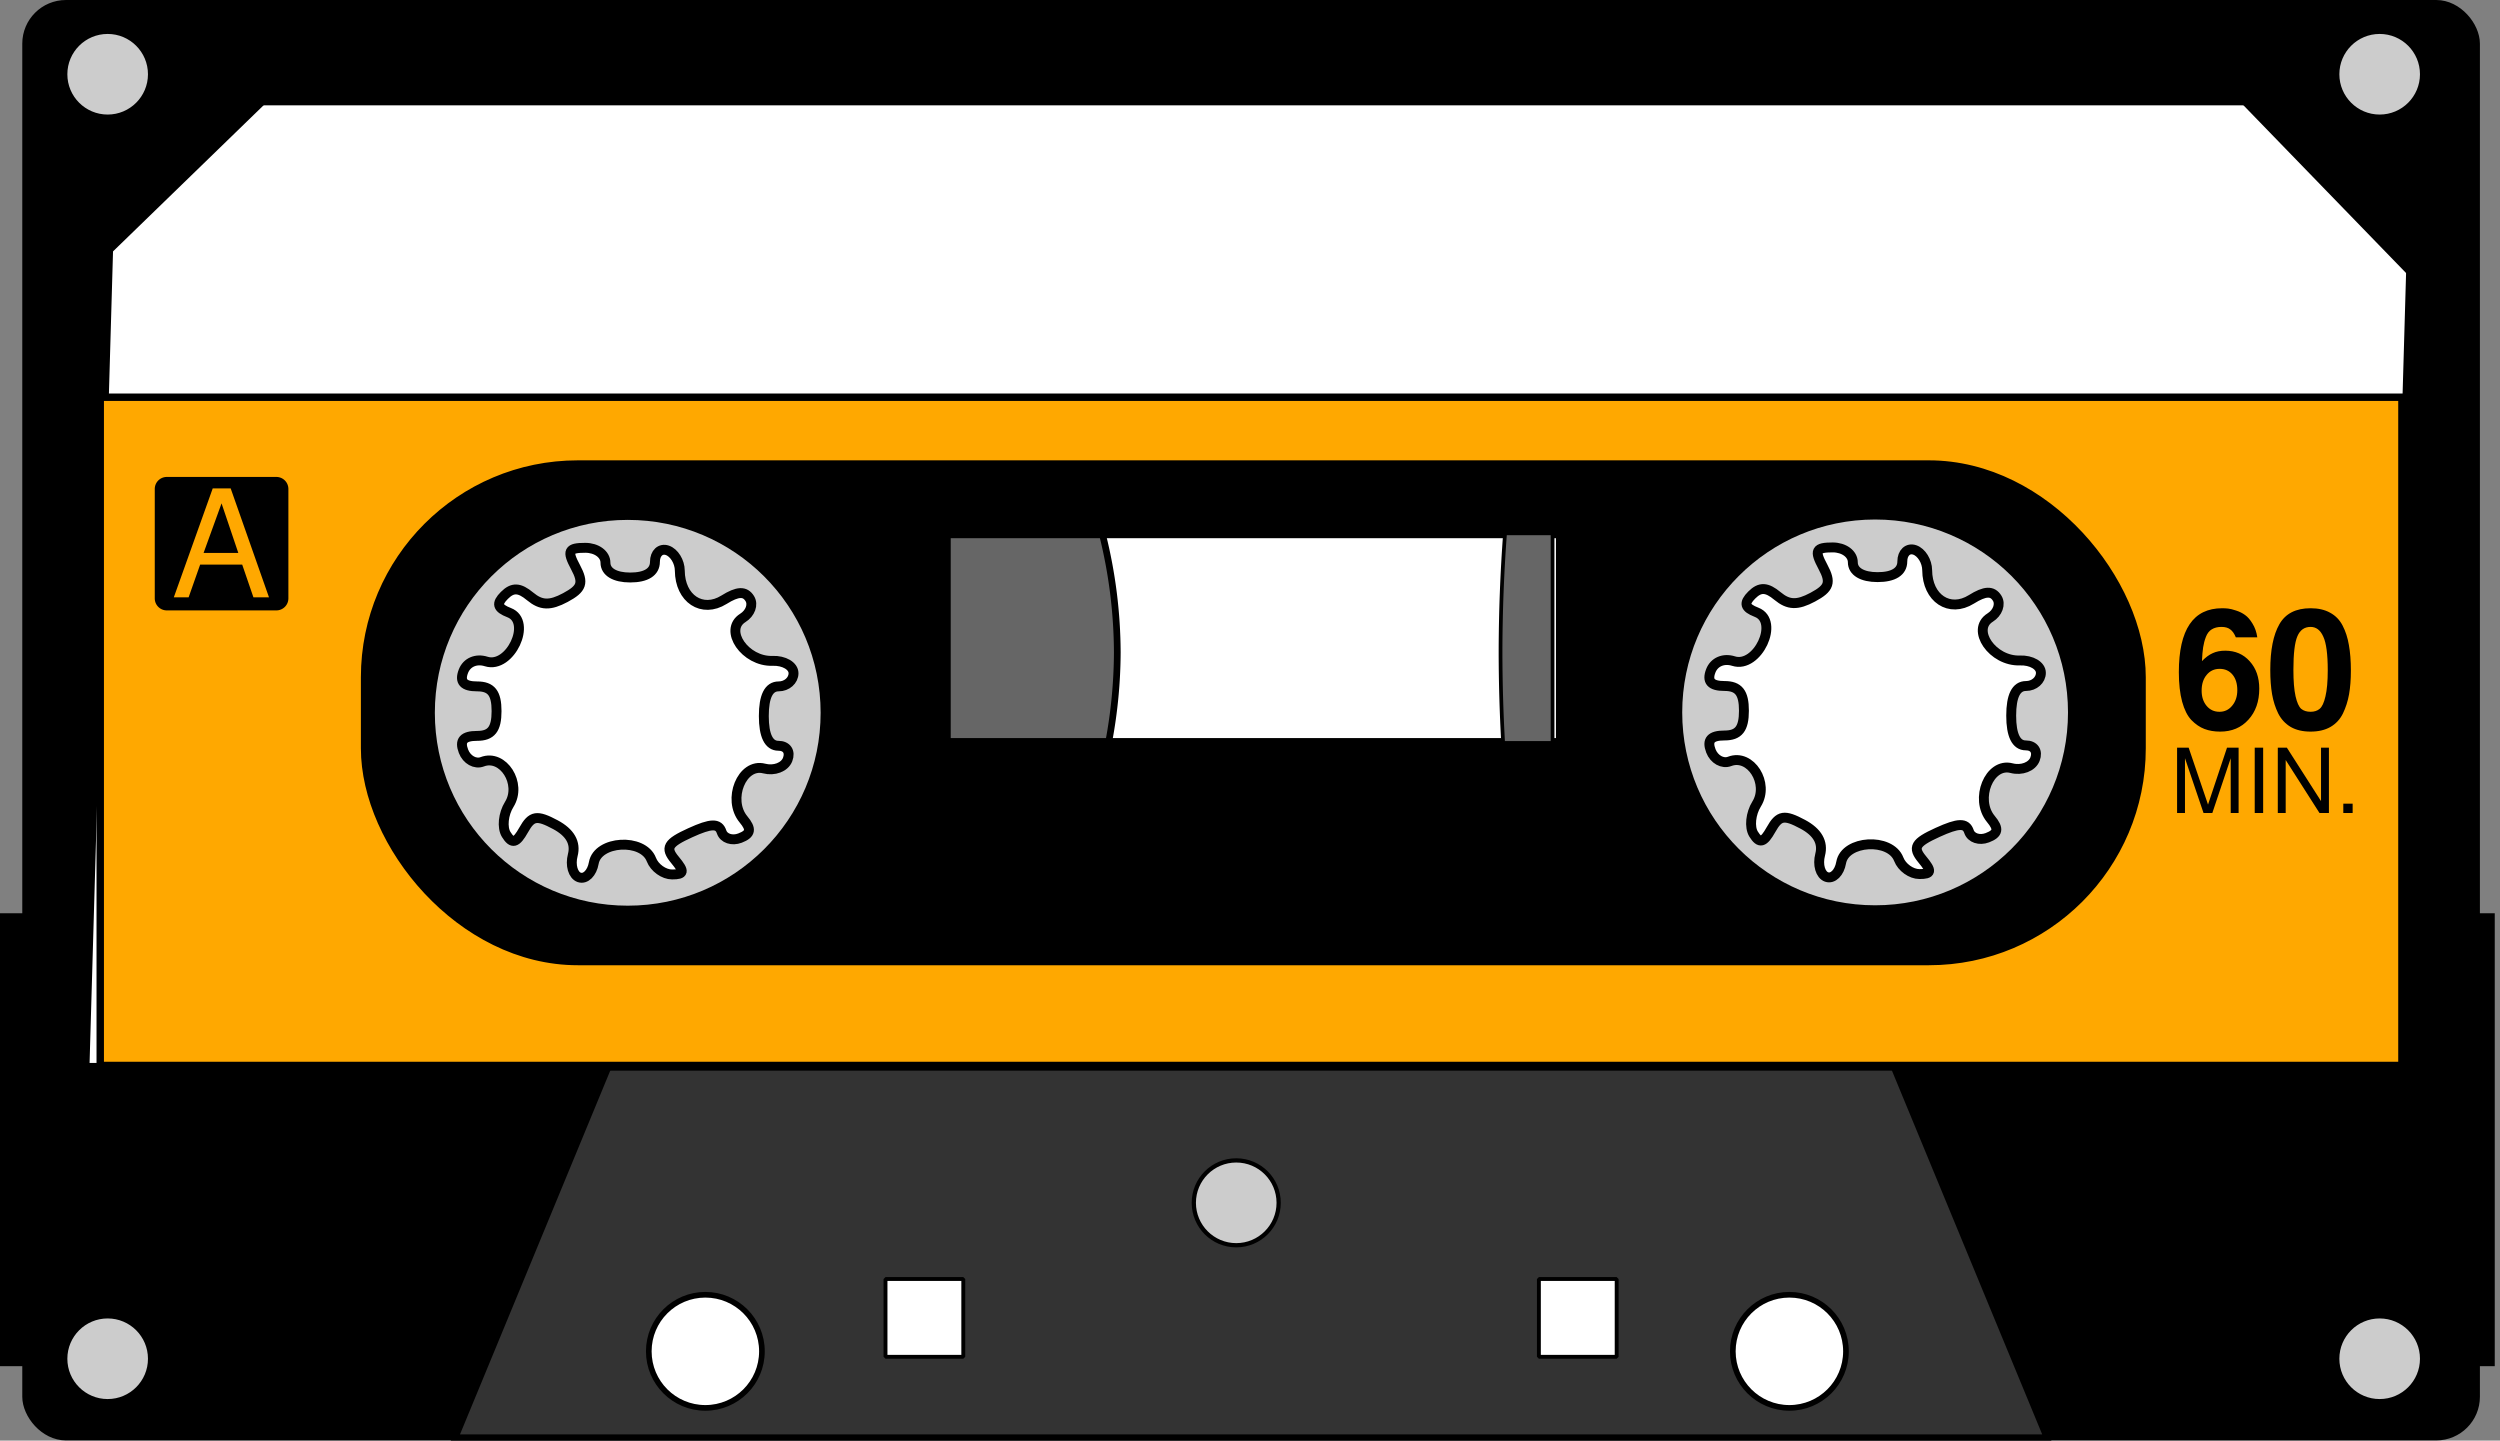
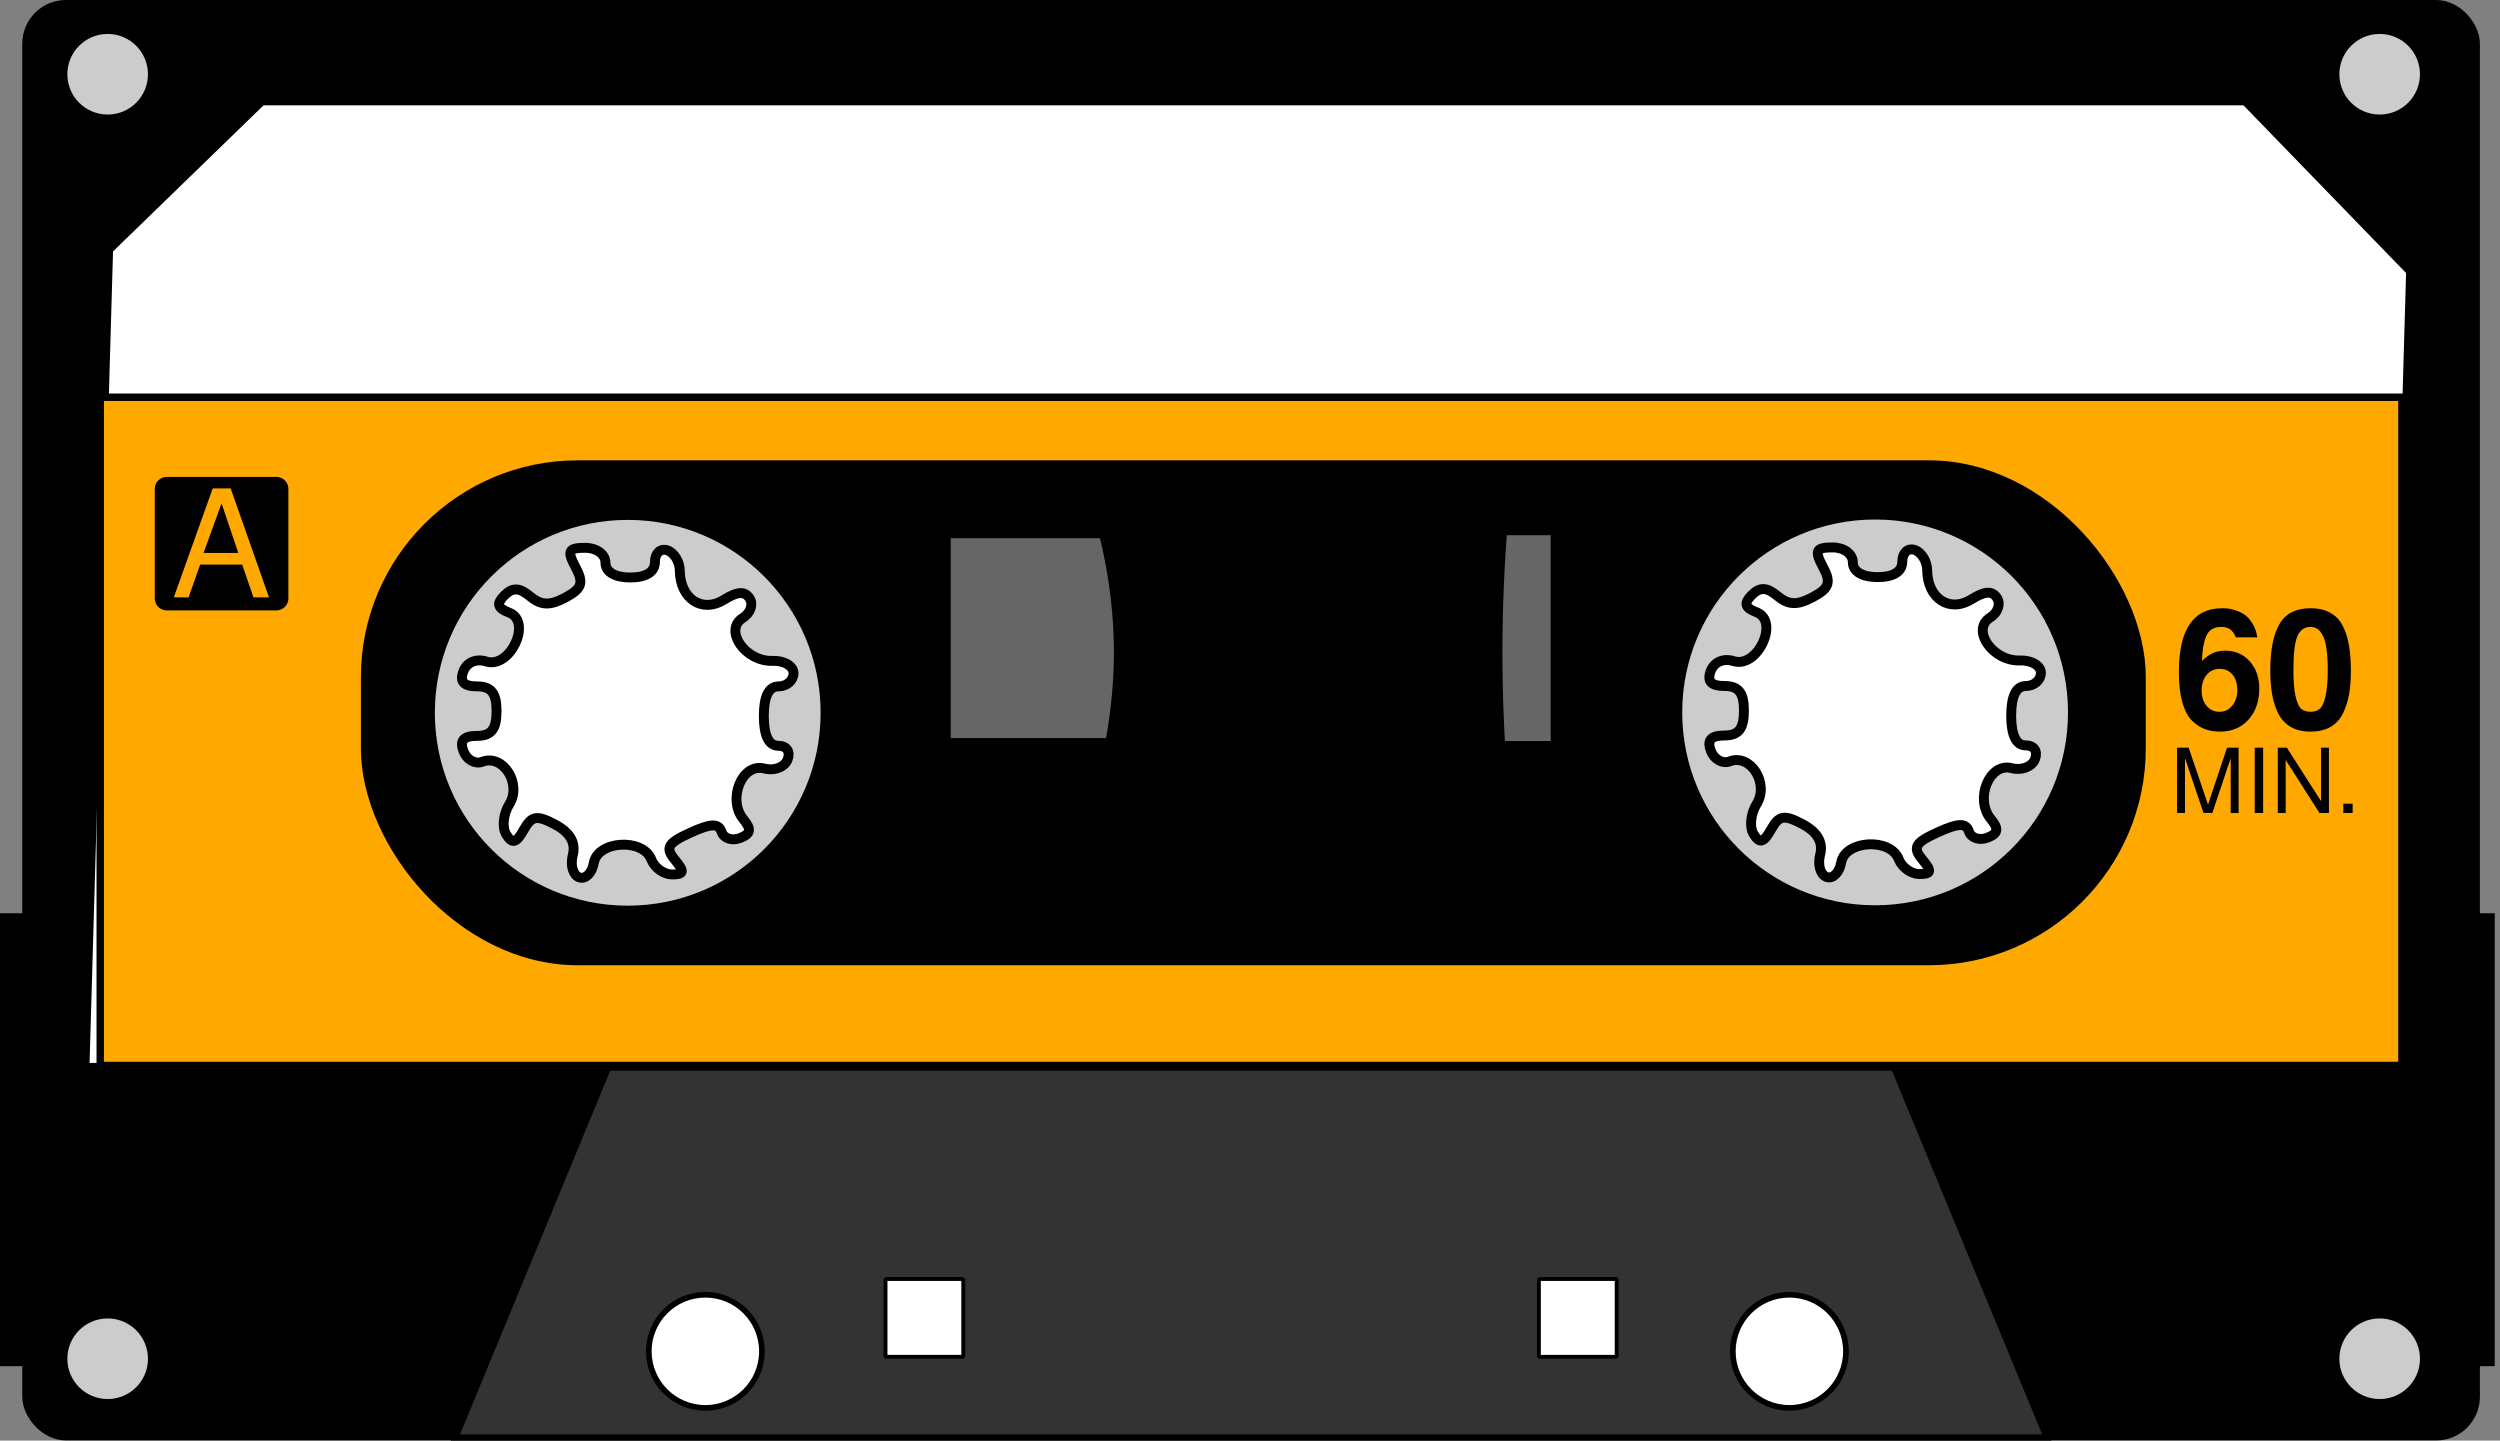
<svg xmlns="http://www.w3.org/2000/svg" width="359.154" height="206.961" viewBox="0 0 336.707 194.026">
  <rect x="0" y="0" width="336.707" height="194.026" fill="#808080" stroke="none" />
  <g transform="translate(473.5 -328.862)">
    <rect width="329.965" height="192.965" x="-469.982" y="329.38" ry="5.36" stroke="#000" stroke-width="1.035" stroke-linecap="round" stroke-linejoin="bevel" />
    <path d="M-412.172 522.471l20.743-50.218h172.858l20.743 50.218z" fill="#333" fill-rule="evenodd" stroke="#000" stroke-width=".833" />
    <rect width="309.96" height="130.014" x="-448.317" y="342.525" ry=".025" transform="skewX(-1.655) scale(1 1)" fill="#fff" stroke="#000" stroke-width="1.041" stroke-linecap="round" stroke-linejoin="bevel" />
    <path d="M-460 382.362h310v90h-310z" fill="#ffa800" fill-rule="evenodd" stroke="#000" />
    <path d="M-469.793 452.155h-3.414v60.414h3.414z" fill-rule="evenodd" stroke="#000" stroke-width=".586" />
-     <circle cx="-307" cy="490.862" r="5.714" fill="#ccc" stroke="#000" stroke-width=".571" stroke-linecap="round" stroke-linejoin="bevel" />
    <path d="M-452.698 394.14h18.033a1.8 1.8 0 011.803 1.803v18.033a1.8 1.8 0 01-1.803 1.803h-18.033a1.8 1.8 0 01-1.803-1.803v-18.033a1.8 1.8 0 011.803-1.803z" stroke="#000" stroke-width=".361" stroke-linecap="round" stroke-linejoin="bevel" transform="matrix(.818 0 0 .817 -80.726 71.234)" />
    <g style="line-height:125%;-inkscape-font-specification:FreeSans;text-align:center">
      <path d="M-440.88 404.905h-5.664l-1.552 4.407h-1.995l5.24-14.67h2.42l5.16 14.67h-2.097l-1.512-4.407zm-.524-1.57l-2.257-6.68-2.42 6.68h4.677z" font-weight="400" font-size="24.64" font-family="FreeSans" letter-spacing="0" word-spacing="0" text-anchor="middle" fill="#ffa800" />
    </g>
    <circle r="7.619" cy="510.862" cx="-378.5" fill="#fff" stroke="#000" stroke-width=".762" stroke-linecap="round" stroke-linejoin="bevel" />
    <circle cx="-232.5" cy="510.862" r="7.619" fill="#fff" stroke="#000" stroke-width=".762" stroke-linecap="round" stroke-linejoin="bevel" />
    <rect width="10.476" height="10.476" x="-354.238" y="501.124" ry="0" fill="#fff" stroke="#000" stroke-width=".524" stroke-linecap="round" stroke-linejoin="bevel" />
    <rect ry="0" y="501.124" x="-266.238" height="10.476" width="10.476" fill="#fff" stroke="#000" stroke-width=".524" stroke-linecap="round" stroke-linejoin="bevel" />
    <path d="M-137.793 452.155h-3.414v60.414h3.414z" fill-rule="evenodd" stroke="#000" stroke-width=".586" />
    <circle cy="511.862" cx="-459" r="5.714" fill="#ccc" stroke="#000" stroke-width=".571" stroke-linecap="round" stroke-linejoin="bevel" />
    <circle cx="-153" cy="511.862" r="5.714" fill="#ccc" stroke="#000" stroke-width=".571" stroke-linecap="round" stroke-linejoin="bevel" />
    <rect width="239.437" height="67.042" x="-424.416" y="391.341" ry="28.732" stroke="#000" stroke-width=".958" stroke-linecap="round" stroke-linejoin="bevel" />
-     <rect width="82.419" height="27.827" x="-345.907" y="400.892" ry="0" fill="#fff" stroke="#000" stroke-width=".905" stroke-linecap="round" stroke-linejoin="bevel" />
    <circle cx="-388.955" cy="424.862" r="26.398" fill="#ccc" stroke="#000" stroke-width=".838" stroke-linecap="round" stroke-linejoin="bevel" />
    <g fill="#fff" stroke="#000" stroke-width="3.494" fill-rule="evenodd">
-       <path d="M-393.25 410.36l3.024-.604v3.024h3.025v-3.024h3.024v.605" stroke-width="1.057" />
      <path d="M-385.424 410.156l2.921.988-1.512 2.62 2.62 1.512 1.512-2.62 2.62 1.513-.303.524" stroke-width="1.057" />
      <path d="M-378.544 413.892l2.036 2.317-2.62 1.512 1.513 2.62 2.62-1.513 1.512 2.62-.524.302" stroke-width="1.057" />
      <path d="M-374.454 420.567l.605 3.025h-3.024v3.024h3.024v3.025h-.605" stroke-width="1.057" />
      <path d="M-374.249 428.393l-.988 2.922-2.62-1.512-1.512 2.62 2.62 1.512-1.513 2.619-.524-.302" stroke-width="1.057" />
      <path d="M-377.985 435.273l-2.317 2.037-1.512-2.62-2.62 1.513 1.513 2.619-2.62 1.512-.302-.524" stroke-width="1.057" />
-       <path d="M-384.66 439.364l-3.025.605v-3.025h-3.024v3.025h-3.025v-.605" stroke-width="1.057" />
-       <path d="M-392.486 439.569l-2.922-.989 1.512-2.62-2.62-1.511-1.512 2.619-2.62-1.512.303-.524" stroke-width="1.057" />
      <path d="M-392.486 439.569l-2.922-.989 1.512-2.62-2.62-1.511-1.512 2.619-2.62-1.512.303-.524" stroke-width="1.057" />
      <path d="M-399.367 435.833l-2.036-2.317 2.62-1.512-1.513-2.62-2.62 1.513-1.511-2.62.523-.302" stroke-width="1.057" />
      <path d="M-403.457 429.158l-.605-3.025h3.025v-3.025h-3.025v-3.024h.605" stroke-width="1.057" />
      <path d="M-403.662 421.331l.989-2.922 2.619 1.513 1.512-2.62-2.62-1.512 1.513-2.62.524.303" stroke-width="1.057" />
      <path d="M-399.926 414.451l2.317-2.036 1.512 2.62 2.62-1.513-1.513-2.62 2.62-1.512.302.524" stroke-width="1.057" />
    </g>
    <path d="M-395.482 447.032c-.84-.288-1.233-1.643-.875-3.011.43-1.641-.366-3.033-2.336-4.087-2.506-1.341-3.196-1.226-4.281.712-.994 1.776-1.538 1.916-2.349.604-.58-.939-.396-2.762.409-4.051 1.736-2.78-.821-6.817-3.634-5.738-.951.365-2.089-.27-2.527-1.412-.555-1.446 0-2.076 1.828-2.076 1.91 0 2.624-.907 2.624-3.333 0-2.427-.713-3.333-2.624-3.333-1.808 0-2.381-.635-1.842-2.04.46-1.2 1.723-1.74 3.068-1.314 3.224 1.023 6.234-5.372 3.096-6.577-1.588-.609-1.754-1.21-.644-2.322 1.11-1.11 2.011-1.075 3.47.137 1.478 1.226 2.665 1.264 4.74.154 2.246-1.202 2.505-1.975 1.372-4.092-1.174-2.195-.965-2.61 1.316-2.61 1.523 0 2.713.877 2.713 2 0 1.243 1.26 1.999 3.333 1.999 2.152 0 3.333-.748 3.333-2.111 0-1.161.75-1.86 1.667-1.552.916.308 1.673 1.535 1.681 2.727.027 3.798 3.012 5.768 5.956 3.93 1.832-1.145 2.83-1.188 3.47-.151.495.8.072 1.97-.938 2.6-2.63 1.642.332 5.92 4.003 5.783 1.554-.058 2.825.692 2.825 1.666 0 .975-.9 1.773-2 1.773-1.333 0-2 1.333-2 4 0 2.628.672 3.999 1.959 3.999 1.123 0 1.655.79 1.247 1.852-.395 1.029-1.8 1.568-3.163 1.211-2.986-.78-5.002 4.172-2.785 6.844 1.11 1.336.992 1.966-.47 2.527-1.071.411-2.184.038-2.473-.828-.399-1.198-1.413-1.172-4.221.108-3.054 1.391-3.413 2.025-2.064 3.65 1.316 1.587 1.241 1.967-.388 1.967-1.111 0-2.366-.9-2.788-2-1.124-2.93-7.233-2.568-7.757.46-.235 1.352-1.113 2.223-1.951 1.935z" fill="#fff" stroke="#000" stroke-width="1.333" stroke-linecap="round" stroke-linejoin="bevel" />
    <path d="M-345.906 400.892v27.828h21.743a66.438 66.438 0 001.143-12 66.438 66.438 0 00-1.984-15.828h-20.902z" fill="#666" stroke="#000" stroke-width=".905" stroke-linecap="round" stroke-linejoin="bevel" />
    <path d="M-264.397 400.691v28.23h-6.656a20.337 67.395 0 01-.35-12.173 20.337 67.395 0 01.608-16.057h6.398z" fill="#666" stroke="#000" stroke-width=".504" stroke-linecap="round" stroke-linejoin="bevel" />
    <path d="M-458.626 362.362l20.61-20h-30l-.915 30zM-151.919 362.362l-19.39-20h30l-.915 30z" fill-rule="evenodd" stroke="#000" />
    <circle cy="338.862" cx="-153" r="5.714" fill="#ccc" stroke="#000" stroke-width=".571" stroke-linecap="round" stroke-linejoin="bevel" />
    <circle r="26.398" cy="424.81" cx="-220.955" fill="#ccc" stroke="#000" stroke-width=".838" stroke-linecap="round" stroke-linejoin="bevel" />
    <g fill="#fff" stroke="#000" stroke-width="3.494" fill-rule="evenodd">
      <path d="M-225.25 410.308l3.024-.605v3.025h3.025v-3.025h3.024v.605" stroke-width="1.057" />
      <path d="M-217.424 410.103l2.921.989-1.512 2.619 2.62 1.512 1.512-2.62 2.62 1.513-.303.524" stroke-width="1.057" />
      <path d="M-210.544 413.839l2.036 2.317-2.62 1.512 1.513 2.62 2.62-1.513 1.512 2.62-.524.302" stroke-width="1.057" />
      <path d="M-206.454 420.514l.605 3.025h-3.024v3.025h3.024v3.024h-.605" stroke-width="1.057" />
      <path d="M-206.249 428.34l-.988 2.922-2.62-1.512-1.512 2.62 2.62 1.512-1.513 2.62-.524-.303" stroke-width="1.057" />
      <path d="M-209.985 435.22l-2.317 2.037-1.512-2.62-2.62 1.513 1.513 2.62-2.62 1.512-.302-.524" stroke-width="1.057" />
      <path d="M-216.66 439.311l-3.025.605v-3.024h-3.024v3.024h-3.025v-.605" stroke-width="1.057" />
      <path d="M-224.486 439.516l-2.922-.988 1.512-2.62-2.62-1.512-1.512 2.62-2.62-1.513.303-.524" stroke-width="1.057" />
      <path d="M-224.486 439.516l-2.922-.988 1.512-2.62-2.62-1.512-1.512 2.62-2.62-1.513.303-.524" stroke-width="1.057" />
      <path d="M-231.367 435.78l-2.036-2.317 2.62-1.512-1.513-2.62-2.62 1.513-1.511-2.62.523-.302" stroke-width="1.057" />
      <path d="M-235.457 429.105l-.605-3.025h3.025v-3.024h-3.025v-3.025h.605" stroke-width="1.057" />
      <path d="M-235.662 421.279l.989-2.922 2.619 1.512 1.512-2.62-2.62-1.512 1.513-2.62.524.303" stroke-width="1.057" />
      <path d="M-231.926 414.398l2.317-2.036 1.512 2.62 2.62-1.513-1.513-2.62 2.62-1.511.302.523" stroke-width="1.057" />
    </g>
    <path d="M-227.482 446.98c-.84-.288-1.233-1.643-.875-3.012.43-1.641-.366-3.032-2.336-4.087-2.506-1.341-3.196-1.226-4.281.712-.994 1.777-1.538 1.916-2.349.604-.58-.938-.396-2.761.41-4.05 1.735-2.78-.822-6.818-3.635-5.738-.951.365-2.089-.27-2.527-1.413-.555-1.446 0-2.076 1.828-2.076 1.91 0 2.624-.907 2.624-3.333s-.713-3.333-2.624-3.333c-1.808 0-2.381-.635-1.842-2.04.46-1.2 1.723-1.74 3.068-1.313 3.224 1.023 6.234-5.373 3.096-6.577-1.588-.61-1.754-1.212-.644-2.322 1.11-1.11 2.011-1.076 3.47.136 1.478 1.226 2.665 1.264 4.74.154 2.246-1.202 2.505-1.975 1.372-4.092-1.175-2.194-.965-2.61 1.316-2.61 1.523 0 2.713.877 2.713 2 0 1.244 1.26 2 3.333 2 2.152 0 3.333-.749 3.333-2.112 0-1.16.75-1.859 1.667-1.551.916.307 1.673 1.534 1.681 2.726.027 3.799 3.012 5.768 5.956 3.93 1.832-1.145 2.83-1.188 3.47-.151.495.8.072 1.97-.938 2.601-2.63 1.64.332 5.92 4.003 5.782 1.554-.058 2.825.692 2.825 1.667 0 .975-.9 1.772-2 1.772-1.333 0-2 1.333-2 4 0 2.628.672 3.999 1.959 3.999 1.123 0 1.655.79 1.247 1.852-.395 1.03-1.8 1.568-3.163 1.212-2.986-.781-5.002 4.172-2.785 6.843 1.11 1.336.992 1.967-.47 2.528-1.071.41-2.184.038-2.473-.829-.399-1.197-1.413-1.171-4.221.108-3.054 1.392-3.413 2.026-2.064 3.65 1.316 1.587 1.241 1.967-.388 1.967-1.111 0-2.366-.9-2.788-2-1.124-2.929-7.233-2.567-7.757.46-.235 1.352-1.113 2.223-1.951 1.936z" fill="#fff" stroke="#000" stroke-width="1.333" stroke-linecap="round" stroke-linejoin="bevel" />
    <circle cx="-459" cy="338.862" r="5.714" fill="#ccc" stroke="#000" stroke-width=".571" stroke-linecap="round" stroke-linejoin="bevel" />
    <g font-family="FreeSans" letter-spacing="0" word-spacing="0" text-anchor="middle">
      <g style="line-height:125%;-inkscape-font-specification:'FreeSans Semi-Bold';text-align:center" font-weight="600" font-size="22.242">
        <path d="M-180.047 419.39q0-8.608 5.828-8.608.422 0 .823.045.4.044 1.067.267.69.222 1.201.6.534.378 1.001 1.157.49.778.645 1.846h-2.891q-.312-.756-.756-1.068-.423-.333-1.18-.333-.778 0-1.312.333-.511.312-.778 1.001-.267.69-.378 1.424-.111.734-.156 1.846.734-.756 1.446-1.068.712-.334 1.69-.334 2.024 0 3.292 1.424 1.29 1.423 1.29 3.692 0 2.58-1.468 4.182-1.445 1.601-3.803 1.601-1.179 0-2.113-.356-.934-.356-1.757-1.2-.801-.846-1.246-2.47-.445-1.646-.445-3.981zm7.229.334q-.645-.779-1.735-.779t-1.757.823q-.667.8-.667 2.113 0 1.246.667 2.046.667.801 1.735.801 1.045 0 1.713-.823.689-.823.689-2.09 0-1.313-.645-2.091zM-159.636 426.774q-1.09.623-2.67.623-1.579 0-2.668-.623-1.09-.645-1.69-1.823-.58-1.18-.824-2.58-.245-1.424-.245-3.27 0-4.026 1.224-6.161 1.223-2.158 4.204-2.158 1.557 0 2.624.6 1.09.579 1.69 1.736.601 1.156.846 2.624.267 1.468.267 3.448 0 1.78-.245 3.18-.245 1.38-.823 2.58-.578 1.18-1.69 1.824zm-.356-7.65q0-3.226-.6-4.516-.579-1.312-1.713-1.312-1.246 0-1.78 1.267-.534 1.246-.534 4.516 0 2.268.29 3.558.289 1.268.756 1.69.49.401 1.268.401.756 0 1.223-.4.49-.4.778-1.668.312-1.29.312-3.537z" />
      </g>
      <g style="line-height:125%;-inkscape-font-specification:FreeSans;text-align:center" font-weight="400" font-size="12.078">
        <path d="M-175.537 438.362h-1.184l-2.5-7.38v7.38h-1.063v-8.805h1.558l2.609 7.67 2.56-7.67h1.559v8.805h-1.063v-7.38l-2.476 7.38zM-168.693 429.557v8.805h-1.135v-8.805h1.135zM-159.835 429.557v8.805h-1.268l-4.554-7.138v7.138h-1.063v-8.805h1.22l4.602 7.199v-7.199h1.063zM-156.64 437.106v1.256h-1.257v-1.256h1.256z" />
      </g>
    </g>
  </g>
</svg>